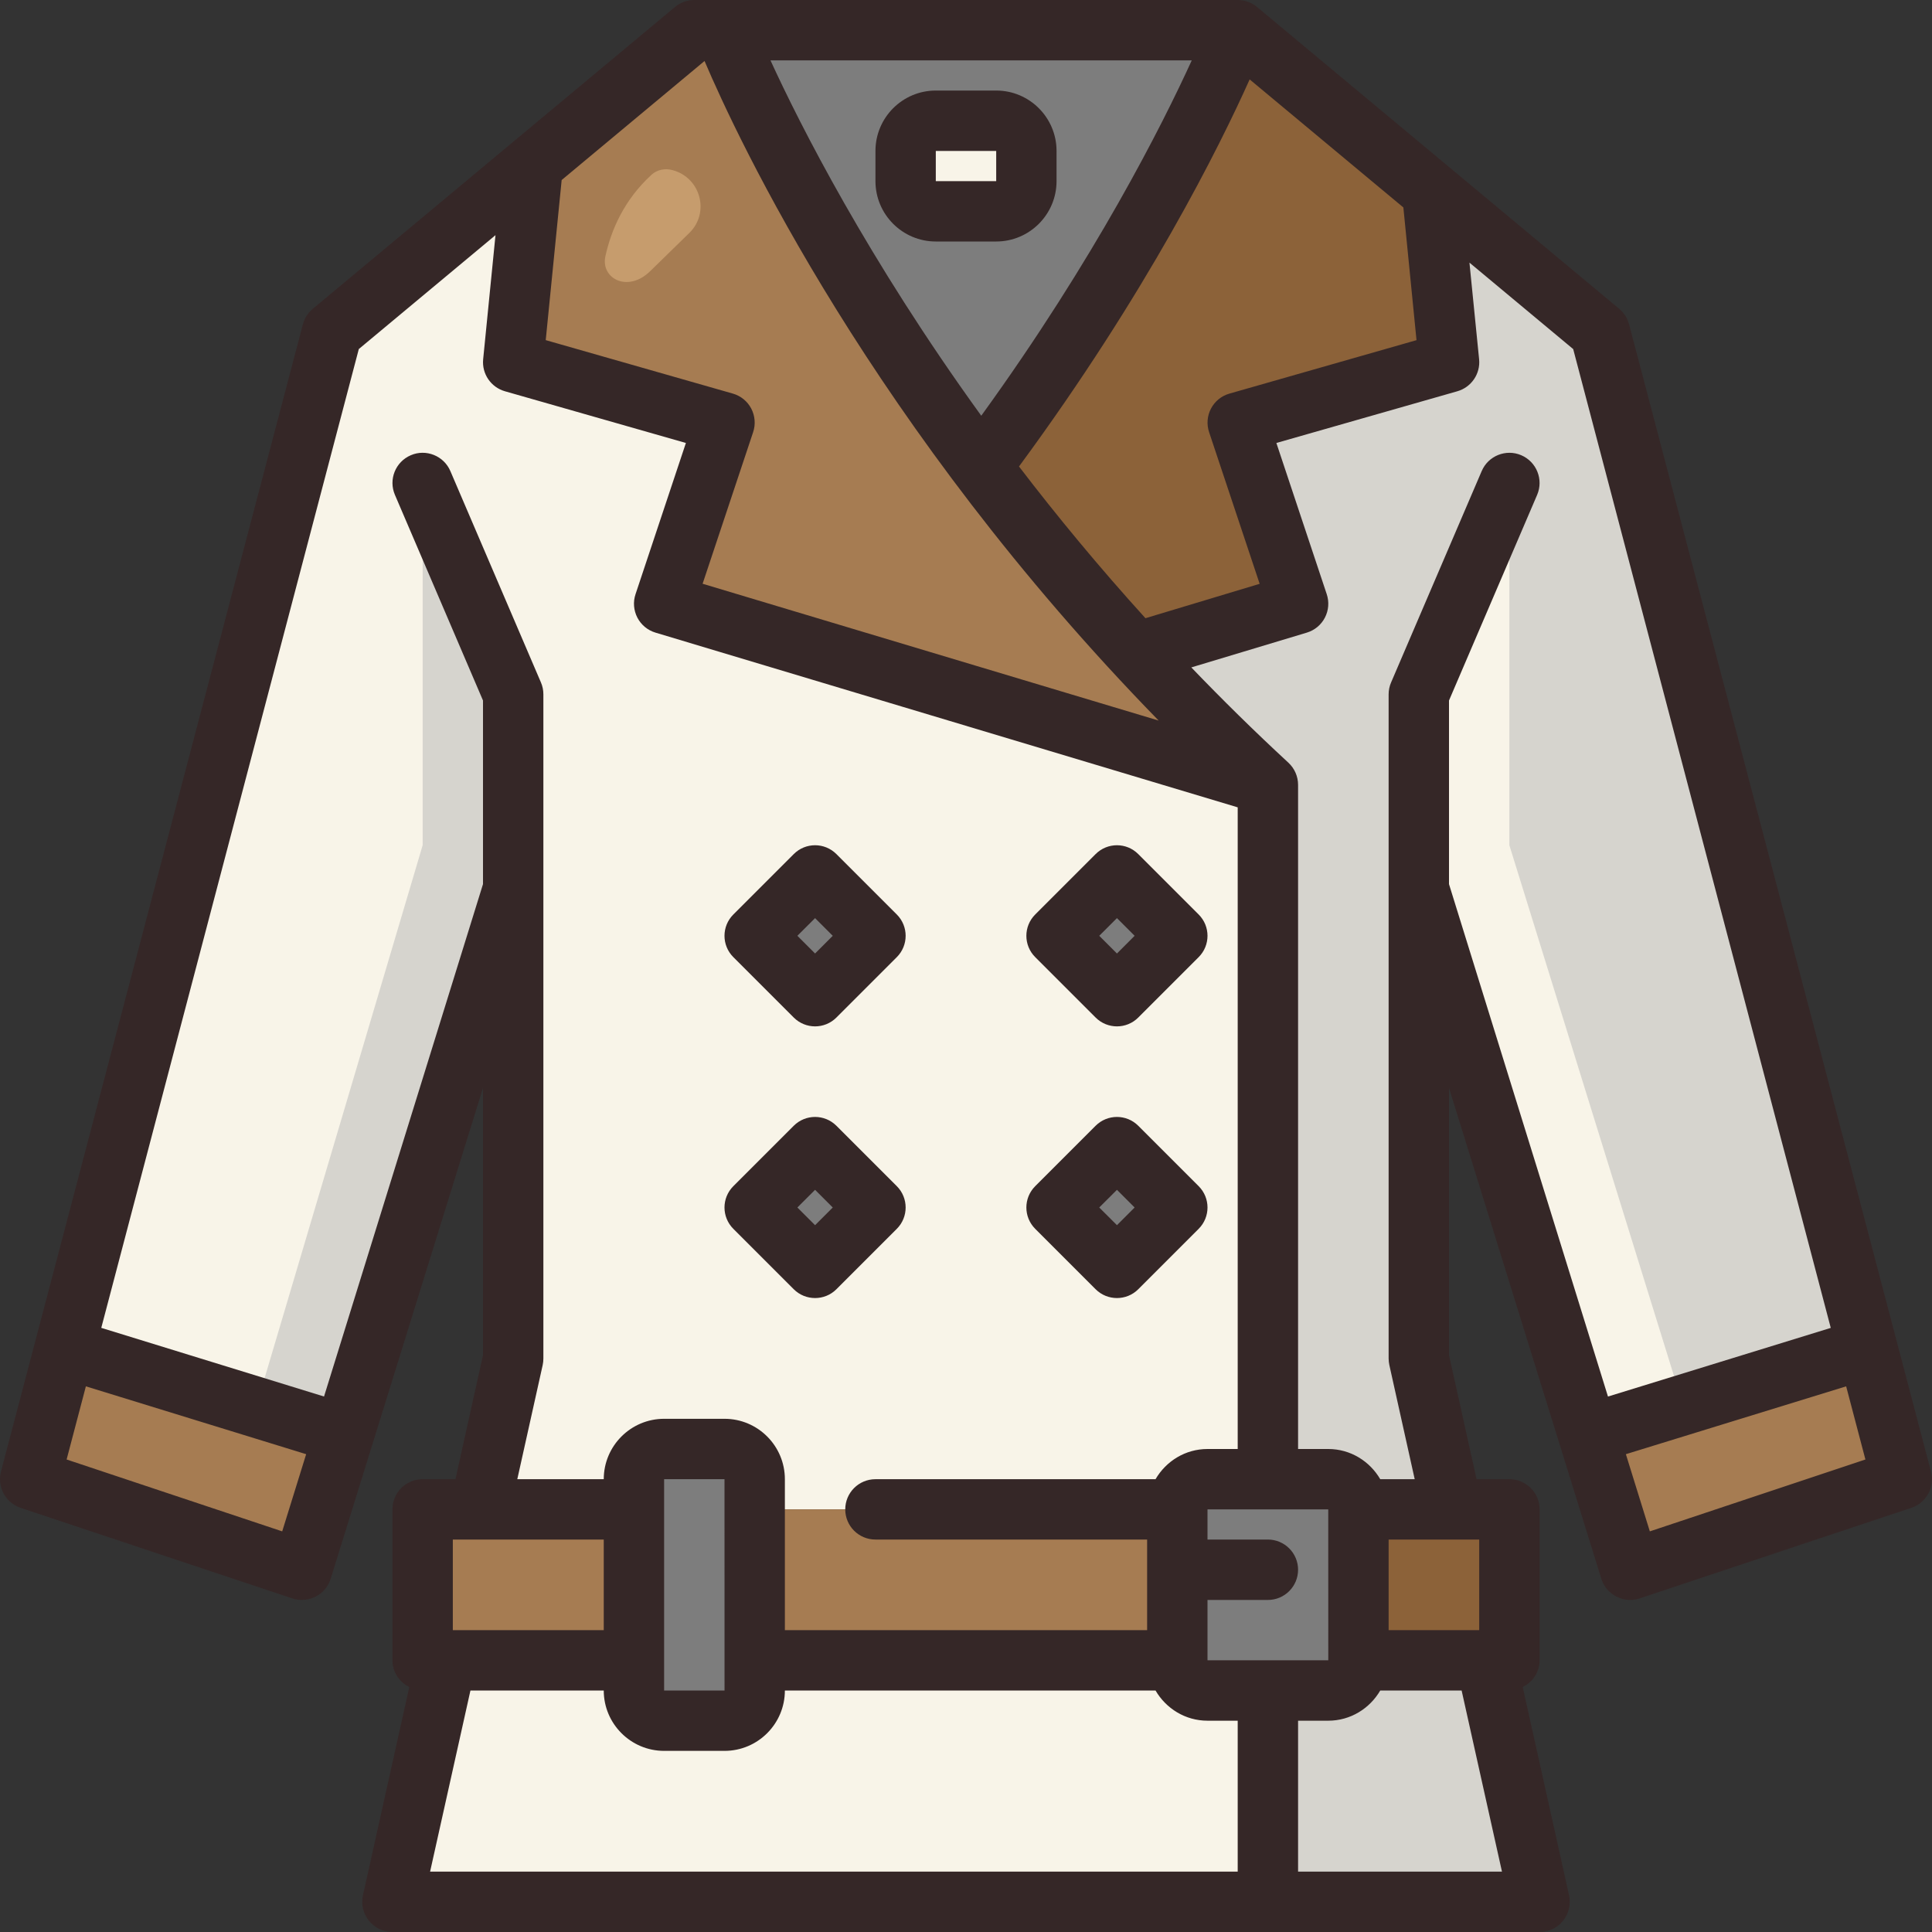
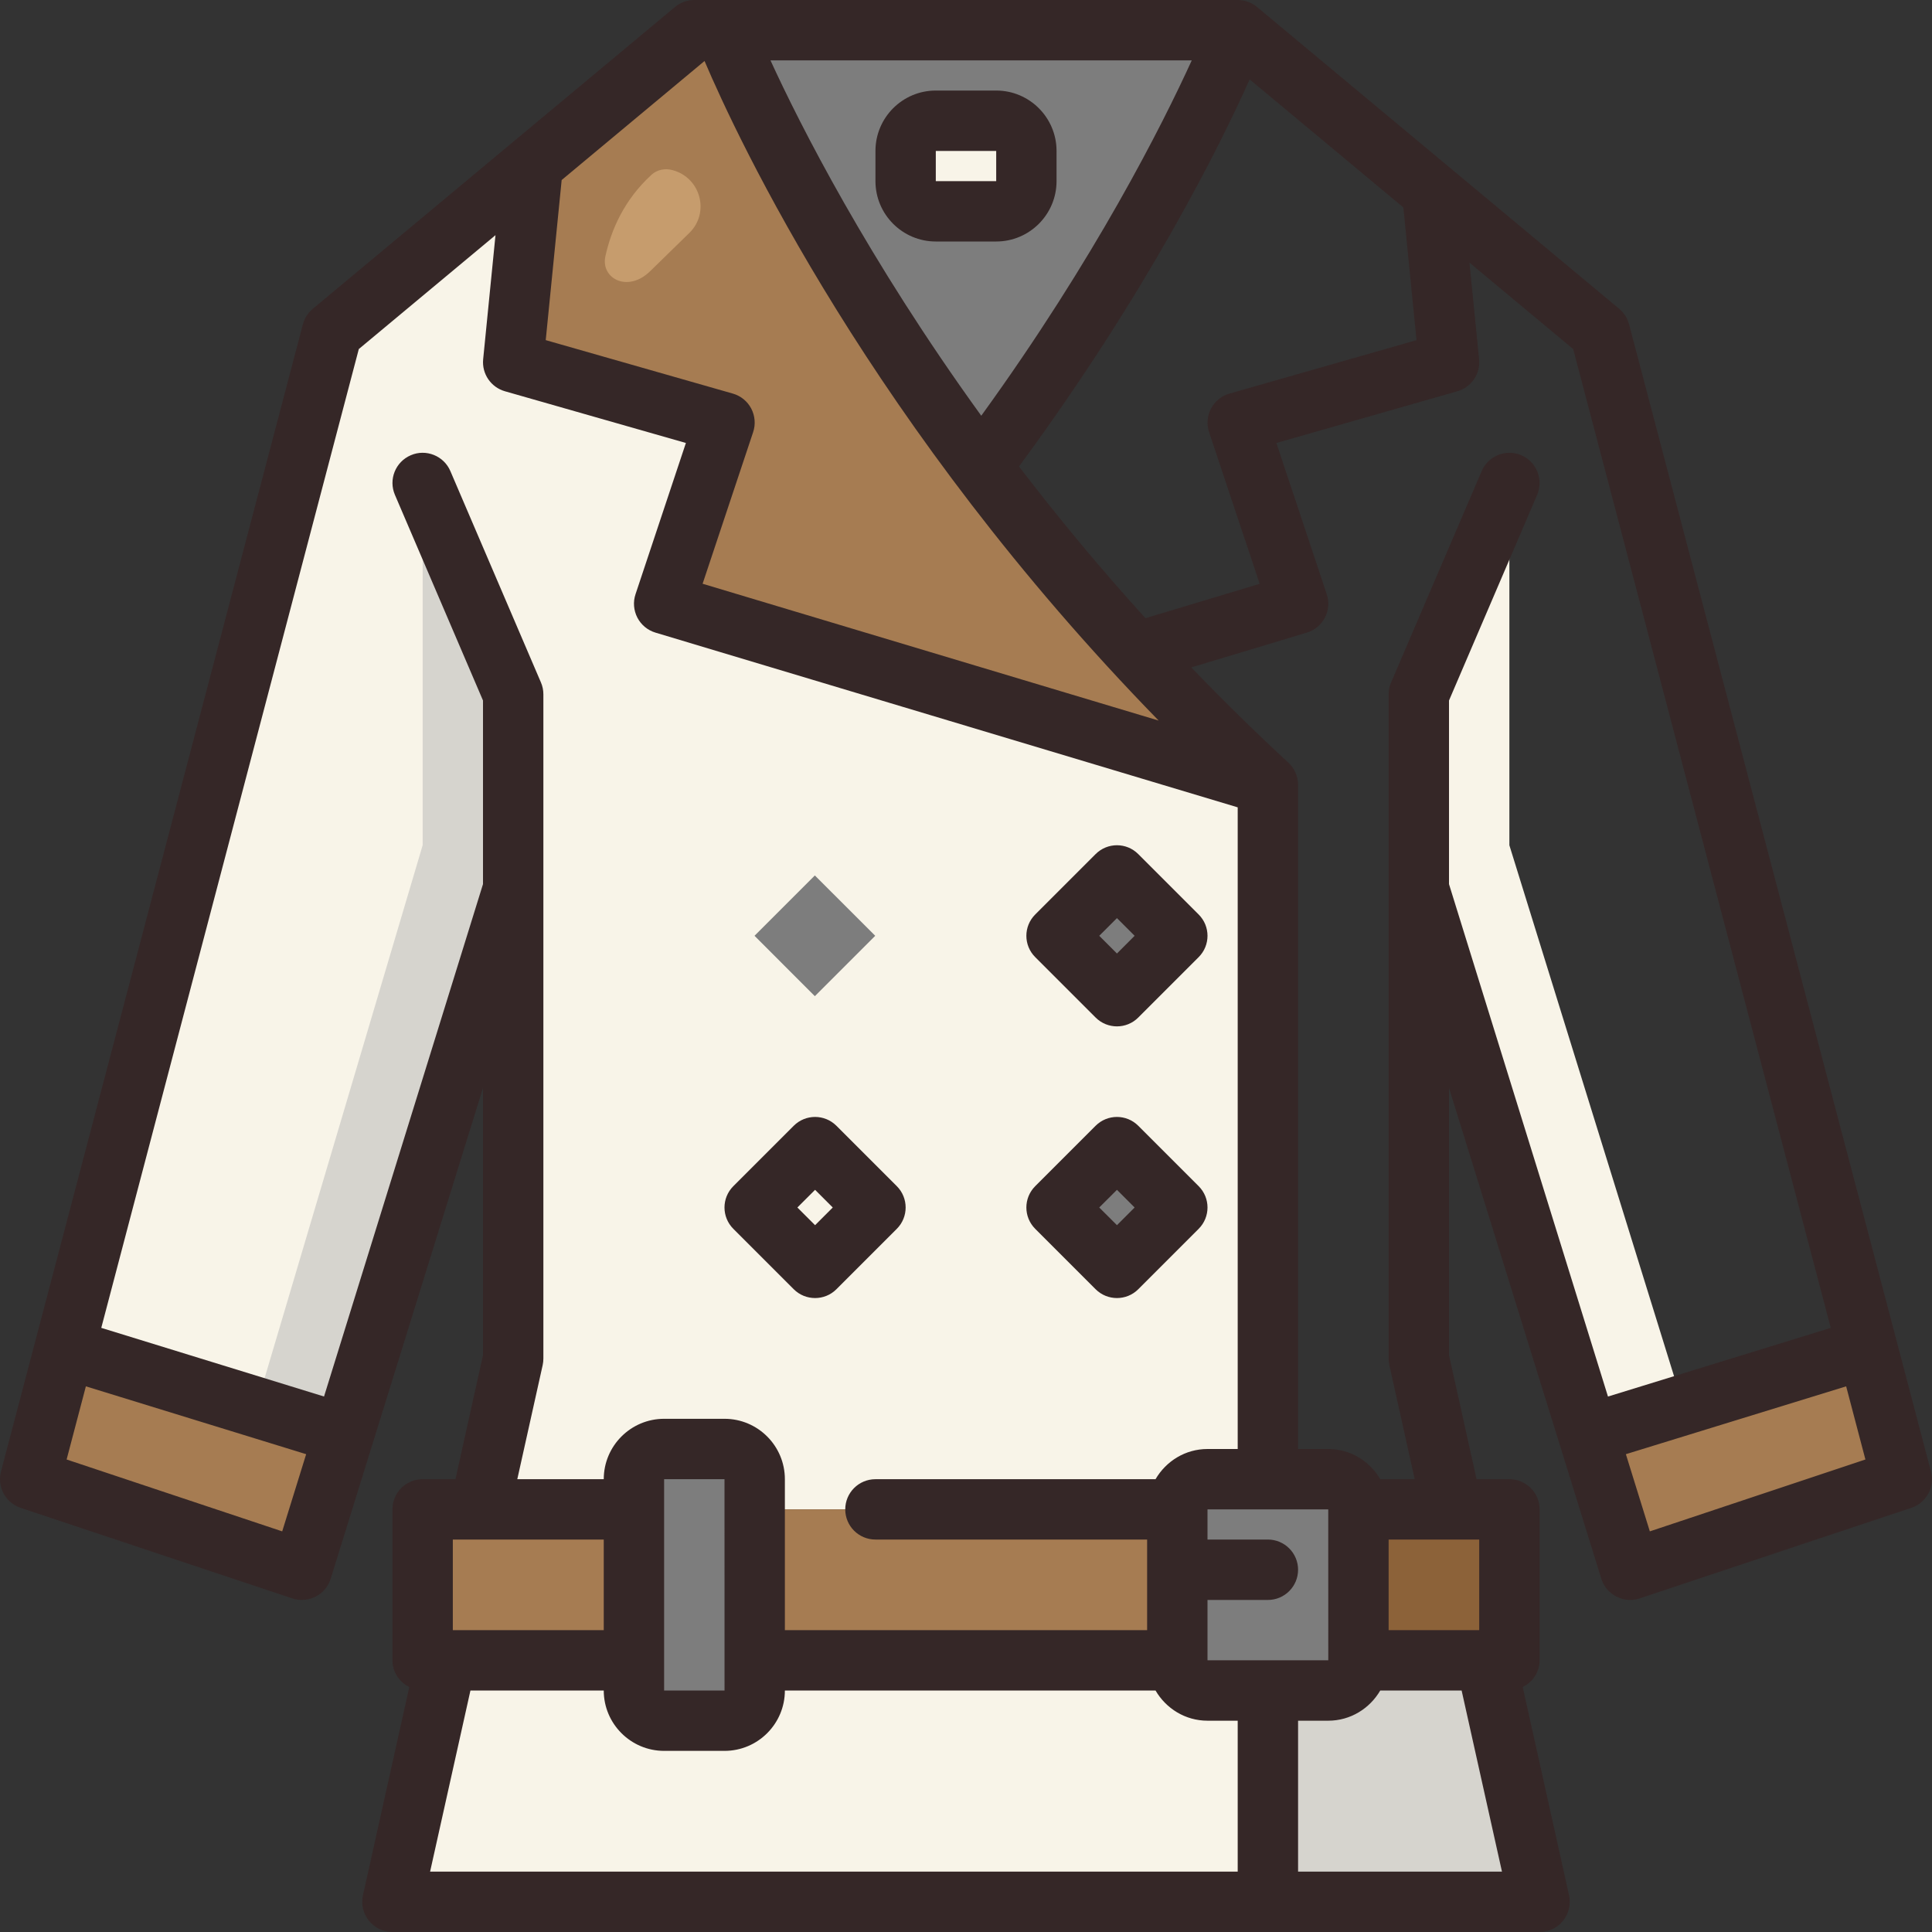
<svg xmlns="http://www.w3.org/2000/svg" width="60" height="60" viewBox="0 0 60 60" fill="none">
  <rect x="0" y="0" width="60" height="60" fill="#333333" stroke="none" />
  <g clip-path="url(#clip0_2658_703)">
    <path d="M39.375 52.5V59.062H12.188L13.856 51.562H19.688V52.5C19.688 53.016 20.109 53.438 20.625 53.438H22.5C23.016 53.438 23.438 53.016 23.438 52.5V51.562H36.562C36.562 52.078 36.984 52.5 37.5 52.5H39.375Z" fill="#F8F4E8" />
-     <path d="M44.063 27.6V42.188L45.104 46.875H42.188C42.188 46.359 41.766 45.938 41.251 45.938H39.376V24.375C37.904 23.016 36.535 21.637 35.27 20.269L40.313 18.75L38.438 13.125L45.001 11.25L44.476 5.972L49.688 10.312L57.995 41.869L49.323 44.541L44.063 27.6Z" fill="#D6D4CE" />
    <path d="M39.377 24.375V45.938H37.502C36.986 45.938 36.564 46.359 36.564 46.875H23.439V45.938C23.439 45.422 23.017 45 22.502 45H20.627C20.111 45 19.689 45.422 19.689 45.938V46.875H14.898L15.939 42.188V27.6L10.68 44.541L2.008 41.869L10.314 10.312L16.548 5.119L15.939 11.25L22.502 13.125L20.627 18.75L39.377 24.375Z" fill="#F8F4E8" />
    <path d="M15.939 21.562V27.6L10.679 44.541L7.951 43.697L13.126 26.25V15L15.939 21.562Z" fill="#D6D4CE" />
    <path d="M52.266 43.631L49.322 44.541L44.062 27.6V21.562L46.875 15V26.25L52.266 43.631Z" fill="#F8F4E8" />
-     <path d="M22.5 0.938H38.438C38.438 0.938 36.112 6.994 30.469 14.503C24.825 6.994 22.5 0.938 22.5 0.938Z" fill="#7D7D7D" />
+     <path d="M22.5 0.938H38.438C38.438 0.938 36.112 6.994 30.469 14.503C24.825 6.994 22.5 0.938 22.5 0.938" fill="#7D7D7D" />
    <path d="M41.25 52.5C41.766 52.5 42.188 52.078 42.188 51.562H46.144L47.812 59.062H39.375V52.5H41.25Z" fill="#D6D4CE" />
    <path d="M31.875 4.688V5.625C31.875 6.141 31.453 6.562 30.938 6.562H29.062C28.547 6.562 28.125 6.141 28.125 5.625V4.688C28.125 4.172 28.547 3.75 29.062 3.75H30.938C31.453 3.75 31.875 4.172 31.875 4.688Z" fill="#F8F4E8" />
    <path d="M42.188 46.875V51.562C42.188 52.078 41.766 52.5 41.25 52.5H39.375H37.5C36.984 52.5 36.562 52.078 36.562 51.562V48.75V46.875C36.562 46.359 36.984 45.938 37.5 45.938H39.375H41.25C41.766 45.938 42.188 46.359 42.188 46.875Z" fill="#7D7D7D" />
    <path d="M23.438 51.562V52.5C23.438 53.016 23.016 53.438 22.5 53.438H20.625C20.109 53.438 19.688 53.016 19.688 52.5V51.562V46.875V45.938C19.688 45.422 20.109 45 20.625 45H22.5C23.016 45 23.438 45.422 23.438 45.938V46.875V51.562Z" fill="#7D7D7D" />
    <path d="M32.805 37.5L34.679 35.625L36.554 37.5L34.679 39.375L32.805 37.5Z" fill="#7D7D7D" />
-     <path d="M23.432 37.499L25.306 35.624L27.181 37.499L25.306 39.374L23.432 37.499Z" fill="#7D7D7D" />
    <path d="M32.807 29.063L34.681 27.189L36.556 29.063L34.681 30.938L32.807 29.063Z" fill="#7D7D7D" />
    <path d="M23.432 29.062L25.306 27.188L27.181 29.062L25.306 30.937L23.432 29.062Z" fill="#7D7D7D" />
    <path d="M46.875 46.875V51.562H46.144H42.188V46.875H45.103H46.875Z" fill="#8C6239" />
    <path d="M36.562 48.75V51.562H23.438V46.875H36.562V48.75Z" fill="#A67C52" />
    <path d="M19.688 46.875V51.562H13.856H13.125V46.875H14.897H19.688Z" fill="#A67C52" />
    <path d="M10.678 44.541L9.375 48.75L0.938 45.938L2.006 41.869L10.678 44.541Z" fill="#A67C52" />
    <path d="M57.994 41.869L59.063 45.938L50.625 48.75L49.322 44.541L57.994 41.869Z" fill="#A67C52" />
-     <path d="M44.475 5.972L45 11.25L38.438 13.125L40.312 18.75L35.269 20.269C33.459 18.3 31.866 16.359 30.469 14.503C36.112 6.994 38.438 0.938 38.438 0.938L44.475 5.963V5.972Z" fill="#8C6239" />
    <path d="M35.269 20.269C36.534 21.637 37.903 23.016 39.375 24.375L20.625 18.75L22.5 13.125L15.938 11.25L16.547 5.119V5.109L21.562 0.938H22.5C22.5 0.938 24.825 6.994 30.469 14.503C31.866 16.359 33.459 18.3 35.269 20.269Z" fill="#A67C52" />
    <path d="M18.801 7.959C18.979 7.147 19.379 6.209 20.235 5.426C20.408 5.269 20.655 5.219 20.881 5.282C20.888 5.284 20.894 5.286 20.9 5.287C21.762 5.527 22.049 6.607 21.409 7.233L20.19 8.423C19.495 9.103 18.65 8.646 18.801 7.959V7.959Z" fill="#C69C6D" />
-     <path d="M24.65 31.6C24.833 31.783 25.073 31.875 25.313 31.875C25.553 31.875 25.793 31.783 25.976 31.6L27.851 29.725C28.217 29.359 28.217 28.766 27.851 28.4L25.976 26.525C25.609 26.158 25.017 26.158 24.65 26.525L22.775 28.4C22.408 28.766 22.408 29.359 22.775 29.725L24.65 31.6ZM25.313 28.513L25.862 29.062L25.313 29.612L24.763 29.062L25.313 28.513Z" fill="#352727" />
    <path d="M34.025 31.6C34.208 31.783 34.448 31.875 34.688 31.875C34.928 31.875 35.168 31.783 35.35 31.6L37.225 29.725C37.592 29.359 37.592 28.766 37.225 28.4L35.35 26.525C34.984 26.158 34.392 26.158 34.025 26.525L32.15 28.4C31.783 28.766 31.783 29.359 32.15 29.725L34.025 31.6ZM34.688 28.513L35.237 29.062L34.688 29.612L34.138 29.062L34.688 28.513Z" fill="#352727" />
    <path d="M24.65 40.038C24.833 40.221 25.073 40.312 25.313 40.312C25.553 40.312 25.793 40.221 25.976 40.038L27.851 38.163C28.217 37.796 28.217 37.204 27.851 36.837L25.976 34.962C25.609 34.596 25.017 34.596 24.65 34.962L22.775 36.837C22.408 37.204 22.408 37.796 22.775 38.163L24.65 40.038ZM25.313 36.951L25.862 37.5L25.313 38.049L24.763 37.5L25.313 36.951Z" fill="#352727" />
    <path d="M34.025 40.038C34.208 40.221 34.448 40.312 34.688 40.312C34.928 40.312 35.168 40.221 35.35 40.038L37.225 38.163C37.592 37.796 37.592 37.204 37.225 36.837L35.35 34.962C34.984 34.596 34.392 34.596 34.025 34.962L32.15 36.837C31.783 37.204 31.783 37.796 32.15 38.163L34.025 40.038ZM34.688 36.951L35.237 37.5L34.688 38.049L34.138 37.5L34.688 36.951Z" fill="#352727" />
    <path d="M45 33.785L49.73 49.028C49.805 49.268 49.974 49.469 50.198 49.583C50.332 49.653 50.478 49.688 50.625 49.688C50.725 49.688 50.825 49.672 50.922 49.64L59.359 46.827C59.828 46.671 60.095 46.178 59.968 45.699L50.593 10.074C50.544 9.886 50.437 9.717 50.288 9.592L39.038 0.217C38.87 0.077 38.657 0 38.438 0H21.563C21.343 0 21.131 0.077 20.962 0.217L9.712 9.592C9.563 9.717 9.456 9.885 9.406 10.074L0.031 45.699C-0.095 46.178 0.172 46.671 0.641 46.827L9.078 49.64C9.318 49.718 9.578 49.699 9.802 49.584C10.026 49.47 10.195 49.269 10.27 49.028L15 33.785V42.084L14.145 45.938H13.125C12.607 45.938 12.188 46.358 12.188 46.875V51.562C12.188 51.929 12.403 52.239 12.711 52.393L11.272 58.859C11.211 59.137 11.278 59.427 11.456 59.649C11.634 59.871 11.903 60 12.188 60H47.813C48.098 60 48.367 59.871 48.544 59.648C48.721 59.427 48.79 59.137 48.728 58.858L47.289 52.392C47.597 52.239 47.813 51.929 47.813 51.562V46.875C47.813 46.358 47.394 45.938 46.875 45.938H45.856L45 42.084V33.785ZM51.237 47.558L50.493 45.161L57.334 43.054L57.932 45.326L51.237 47.558ZM43.991 10.564L38.181 12.224C37.934 12.294 37.729 12.461 37.609 12.688C37.49 12.914 37.468 13.179 37.55 13.422L39.12 18.131L35.573 19.199C34.123 17.601 32.815 16.016 31.646 14.487C35.624 9.086 37.882 4.537 38.809 2.466L43.583 6.443L43.991 10.564ZM23.928 1.875H37.011C36.1 3.872 34.01 8.029 30.474 12.911C26.938 8.021 24.844 3.872 23.928 1.875ZM21.88 1.894C22.907 4.306 27.09 13.267 35.983 22.378L21.82 18.129L23.389 13.421C23.471 13.178 23.448 12.913 23.33 12.687C23.21 12.46 23.004 12.293 22.758 12.223L16.948 10.563L17.443 5.591L21.88 1.894ZM37.5 51.562V49.688H39.375C39.894 49.688 40.313 49.267 40.313 48.75C40.313 48.233 39.894 47.812 39.375 47.812H37.5V46.875H41.25L41.251 51.562H37.5ZM8.764 47.558L2.069 45.326L2.667 43.054L9.508 45.161L8.764 47.558ZM16.854 42.391C16.868 42.324 16.875 42.256 16.875 42.188V21.562C16.875 21.436 16.85 21.309 16.799 21.193L13.987 14.631C13.784 14.154 13.228 13.933 12.757 14.138C12.281 14.342 12.06 14.893 12.265 15.369L15 21.755V27.457L10.063 43.37L3.145 41.238L11.143 10.84L15.388 7.303L15.005 11.157C14.96 11.608 15.245 12.026 15.681 12.151L21.301 13.757L19.737 18.453C19.656 18.694 19.678 18.956 19.794 19.181C19.911 19.406 20.113 19.574 20.357 19.647L38.438 25.073V45H37.5C36.809 45 36.211 45.38 35.886 45.938H27.188C26.669 45.938 26.25 46.358 26.25 46.875C26.25 47.392 26.669 47.812 27.188 47.812H35.625V50.625H24.375V45.938C24.375 44.903 23.535 44.062 22.5 44.062H20.625C19.591 44.062 18.75 44.903 18.75 45.938H16.065L16.854 42.391ZM22.501 52.5H20.625V45.938H22.5L22.501 52.5ZM18.75 50.625H14.063V47.812H18.75V50.625ZM14.61 52.5H18.75C18.75 53.534 19.591 54.375 20.625 54.375H22.5C23.535 54.375 24.375 53.534 24.375 52.5H35.886C36.211 53.058 36.809 53.438 37.5 53.438H38.438V58.125H13.357L14.61 52.5ZM40.313 58.125V53.438H41.25C41.941 53.438 42.539 53.058 42.865 52.5H45.392L46.645 58.125H40.313ZM43.125 47.812H45.938V50.625H43.125V47.812ZM42.865 45.938C42.539 45.38 41.941 45 41.25 45H40.313V24.375C40.313 24.113 40.204 23.864 40.012 23.686C38.95 22.705 37.947 21.716 36.997 20.727L40.584 19.647C40.827 19.574 41.03 19.406 41.146 19.181C41.263 18.956 41.283 18.693 41.203 18.453L39.639 13.757L45.259 12.151C45.695 12.026 45.98 11.608 45.935 11.157L45.635 8.156L48.857 10.841L56.856 41.239L49.937 43.371L45 27.457V21.755L47.737 15.369C47.941 14.893 47.72 14.342 47.245 14.138C46.771 13.934 46.218 14.154 46.015 14.631L43.202 21.193C43.151 21.309 43.125 21.436 43.125 21.562V42.188C43.125 42.256 43.133 42.324 43.147 42.391L43.935 45.938H42.865Z" fill="#352727" />
    <path d="M30.938 2.812H29.062C28.028 2.812 27.188 3.653 27.188 4.688V5.625C27.188 6.659 28.028 7.5 29.062 7.5H30.938C31.972 7.5 32.812 6.659 32.812 5.625V4.688C32.812 3.653 31.972 2.812 30.938 2.812ZM30.938 5.625H29.062V4.688H30.938V5.625Z" fill="#352727" />
  </g>
  <defs>
    <clipPath id="clip0_2658_703">
      <rect width="60" height="60" fill="white" />
    </clipPath>
  </defs>
</svg>